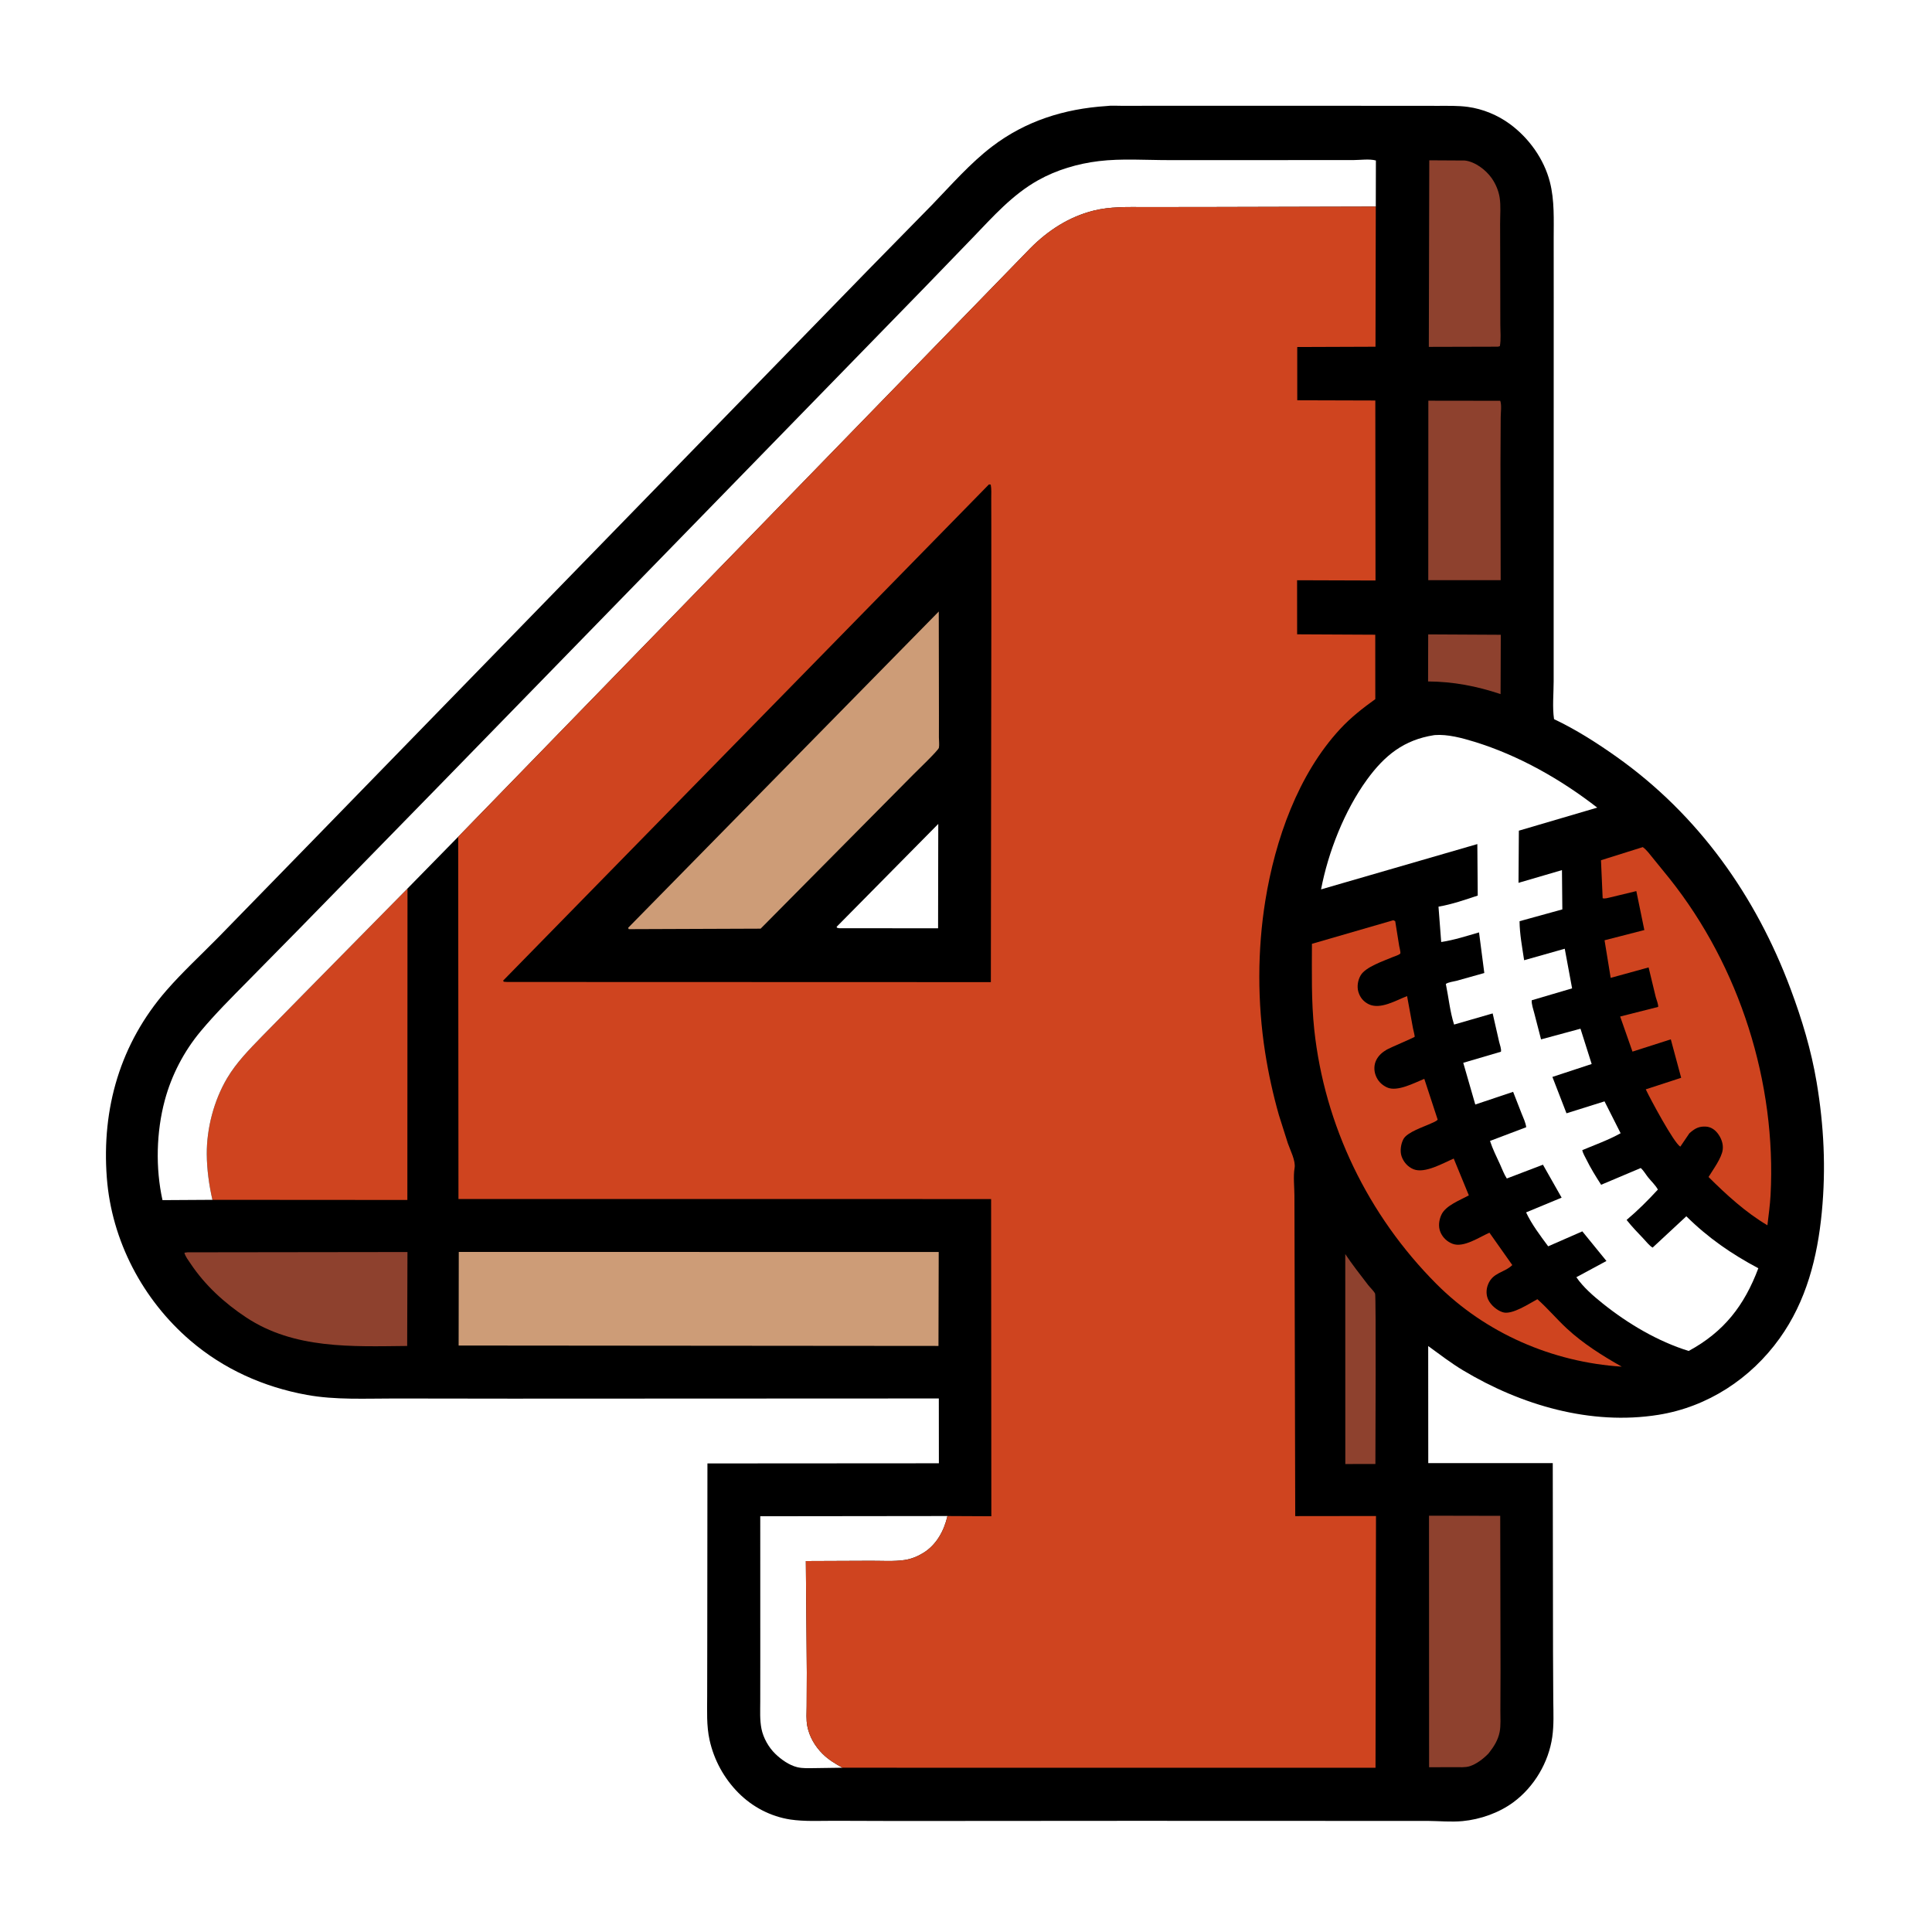
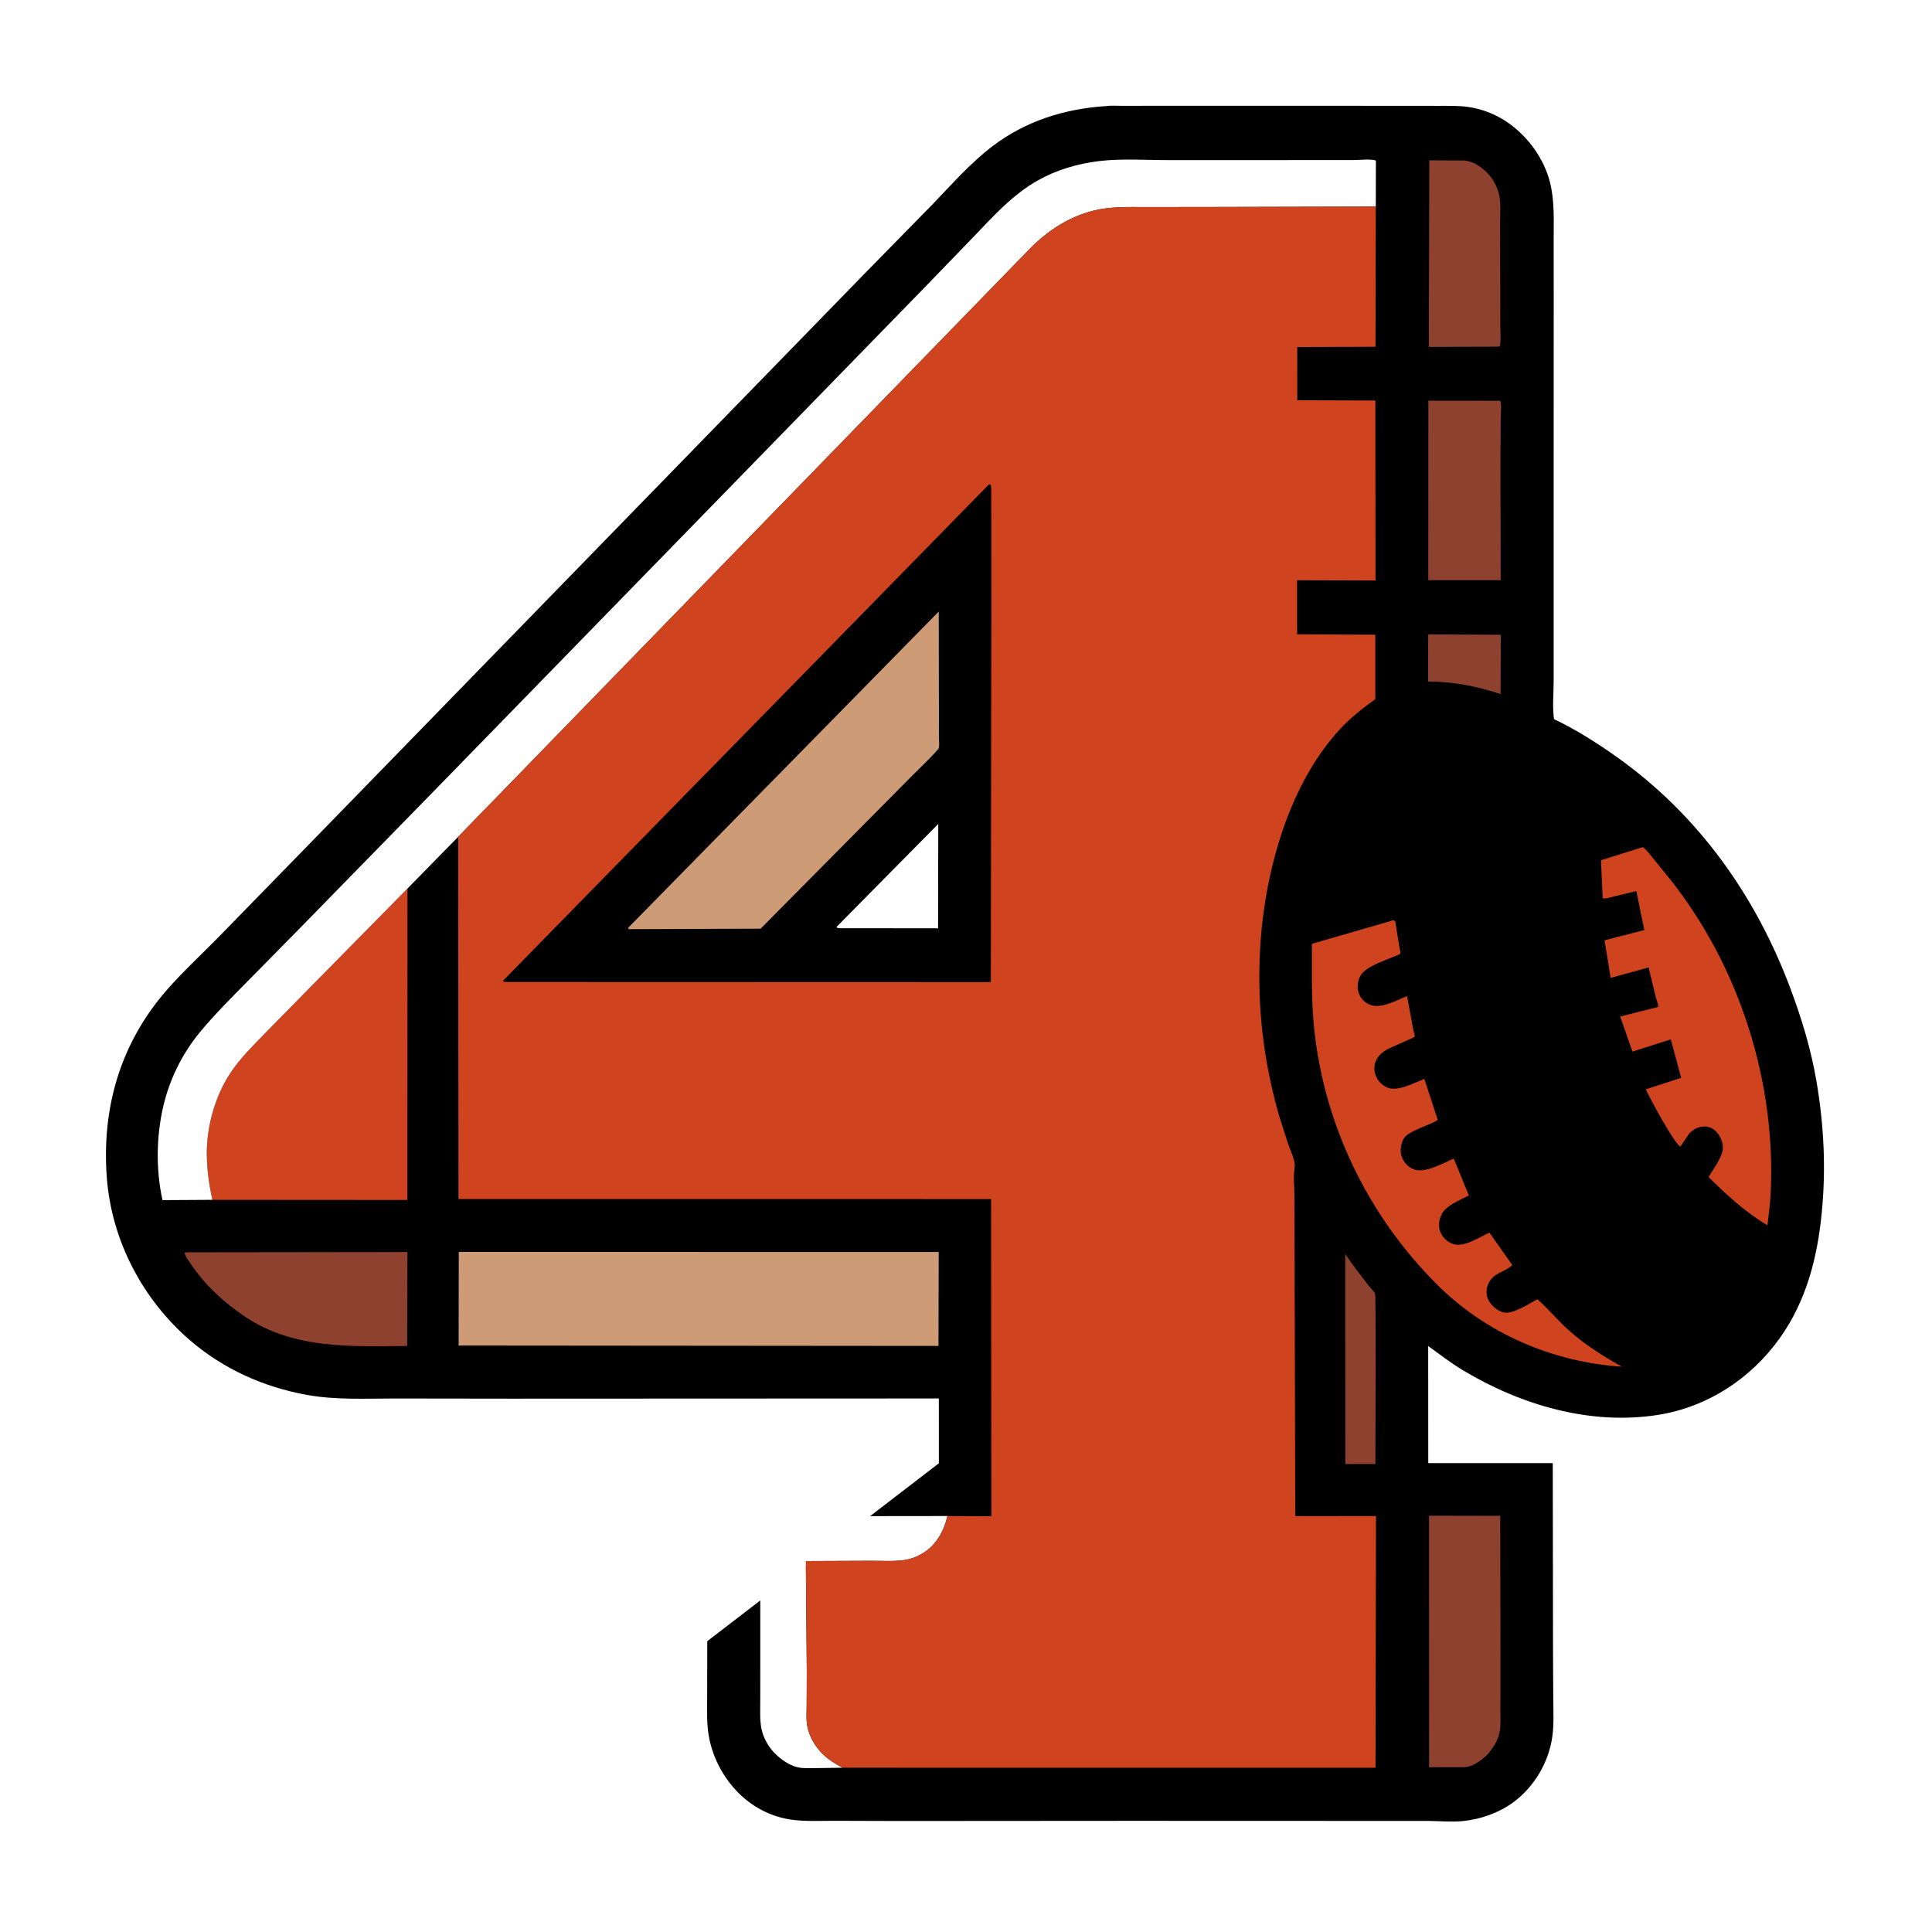
<svg xmlns="http://www.w3.org/2000/svg" version="1.1" style="display: block;" viewBox="0 0 2048 2048" width="1024" height="1024">
  <path transform="translate(0,0)" fill="rgb(255,255,255)" d="M -0 -0 L 2048 0 L 2048 2048 L -0 2048 L -0 -0 z" />
-   <path transform="translate(0,0)" fill="rgb(0,0,0)" d="M 1172.7 112.43 C 1177.91 111.695 1184.19 112.218 1189.49 112.176 L 1223.56 112.132 L 1336.84 112.136 L 1481.38 112.152 L 1524.26 112.208 C 1534.75 112.234 1545.51 111.887 1555.92 113.299 C 1571.86 115.461 1587.55 121.946 1600.5 131.444 C 1620.71 146.27 1636.67 168.509 1642.94 192.882 C 1648 212.547 1646.95 233.087 1646.97 253.201 L 1647 315.439 L 1646.94 633.321 L 1646.94 722.348 C 1646.94 735.105 1645.45 749.793 1647.35 762.334 C 1670.55 773.299 1693.09 787.685 1714.02 802.556 C 1800.41 863.941 1861.29 949.658 1898.16 1048.51 C 1910.2 1080.78 1919.98 1113.18 1925.71 1147.23 C 1933.46 1193.31 1935.66 1238.48 1931.19 1285 C 1926.58 1332.9 1914.84 1379.18 1886.4 1418.83 C 1855.8 1461.5 1810.15 1491.41 1758 1499.77 C 1686.18 1511.28 1612.35 1489.49 1550.84 1452.58 C 1538.06 1444.91 1526.01 1435.61 1513.95 1426.86 L 1514.02 1550.94 L 1645.99 1550.95 L 1646.27 1751.59 L 1646.54 1802.86 C 1646.68 1815.63 1647.27 1828.49 1645.48 1841.18 C 1641.66 1868.21 1626.27 1894.15 1604.36 1910.37 C 1589.05 1921.7 1569.27 1928.66 1550.34 1930.45 C 1538.28 1931.59 1525.6 1930.34 1513.46 1930.24 L 1446.76 1930.24 L 1201.18 1930.16 L 951.781 1930.33 L 884.14 1930.12 C 868.847 1930.11 852.943 1931 837.801 1928.77 C 816.905 1925.55 797.647 1915.49 782.764 1900.5 C 767.438 1885.07 756.884 1865.7 752.172 1844.5 C 748.808 1829.36 749.621 1813.6 749.63 1798.19 L 749.729 1739.72 L 749.91 1551.3 L 995.256 1551.14 L 995.195 1482.43 L 541.955 1482.62 L 418.728 1482.46 C 387.793 1482.43 355.646 1484.2 325.124 1478.63 C 279.566 1470.31 237.205 1451.42 201.898 1421.18 C 151.251 1377.8 118.314 1315.15 113.242 1248.52 C 107.639 1174.93 127.405 1106.22 176.368 1049.97 C 193.6 1030.18 213.435 1011.96 231.821 993.22 L 337.462 884.887 L 678.265 534.788 L 919.737 286.737 L 988.069 217.067 C 1008.31 196.118 1028.37 173.081 1051.56 155.375 C 1087.21 128.155 1128.29 115.344 1172.7 112.43 z" />
+   <path transform="translate(0,0)" fill="rgb(0,0,0)" d="M 1172.7 112.43 C 1177.91 111.695 1184.19 112.218 1189.49 112.176 L 1223.56 112.132 L 1336.84 112.136 L 1481.38 112.152 L 1524.26 112.208 C 1534.75 112.234 1545.51 111.887 1555.92 113.299 C 1571.86 115.461 1587.55 121.946 1600.5 131.444 C 1620.71 146.27 1636.67 168.509 1642.94 192.882 C 1648 212.547 1646.95 233.087 1646.97 253.201 L 1647 315.439 L 1646.94 633.321 L 1646.94 722.348 C 1646.94 735.105 1645.45 749.793 1647.35 762.334 C 1670.55 773.299 1693.09 787.685 1714.02 802.556 C 1800.41 863.941 1861.29 949.658 1898.16 1048.51 C 1910.2 1080.78 1919.98 1113.18 1925.71 1147.23 C 1933.46 1193.31 1935.66 1238.48 1931.19 1285 C 1926.58 1332.9 1914.84 1379.18 1886.4 1418.83 C 1855.8 1461.5 1810.15 1491.41 1758 1499.77 C 1686.18 1511.28 1612.35 1489.49 1550.84 1452.58 C 1538.06 1444.91 1526.01 1435.61 1513.95 1426.86 L 1514.02 1550.94 L 1645.99 1550.95 L 1646.27 1751.59 L 1646.54 1802.86 C 1646.68 1815.63 1647.27 1828.49 1645.48 1841.18 C 1641.66 1868.21 1626.27 1894.15 1604.36 1910.37 C 1589.05 1921.7 1569.27 1928.66 1550.34 1930.45 C 1538.28 1931.59 1525.6 1930.34 1513.46 1930.24 L 1446.76 1930.24 L 1201.18 1930.16 L 951.781 1930.33 L 884.14 1930.12 C 868.847 1930.11 852.943 1931 837.801 1928.77 C 816.905 1925.55 797.647 1915.49 782.764 1900.5 C 767.438 1885.07 756.884 1865.7 752.172 1844.5 C 748.808 1829.36 749.621 1813.6 749.63 1798.19 L 749.729 1739.72 L 995.256 1551.14 L 995.195 1482.43 L 541.955 1482.62 L 418.728 1482.46 C 387.793 1482.43 355.646 1484.2 325.124 1478.63 C 279.566 1470.31 237.205 1451.42 201.898 1421.18 C 151.251 1377.8 118.314 1315.15 113.242 1248.52 C 107.639 1174.93 127.405 1106.22 176.368 1049.97 C 193.6 1030.18 213.435 1011.96 231.821 993.22 L 337.462 884.887 L 678.265 534.788 L 919.737 286.737 L 988.069 217.067 C 1008.31 196.118 1028.37 173.081 1051.56 155.375 C 1087.21 128.155 1128.29 115.344 1172.7 112.43 z" />
  <path transform="translate(0,0)" fill="rgb(142,65,46)" d="M 1513.95 672.484 L 1590.9 672.887 L 1590.67 735.769 C 1565.23 727.282 1540.61 722.557 1513.82 722.357 L 1513.95 672.484 z" />
  <path transform="translate(0,0)" fill="rgb(142,65,46)" d="M 1426.04 1329.36 C 1433.48 1340.58 1442.04 1351.38 1450.22 1362.09 C 1452.24 1364.74 1456.24 1368.39 1457.65 1371.27 C 1458.82 1373.64 1457.95 1536.67 1457.98 1551.89 L 1426.09 1551.93 L 1426.04 1329.36 z" />
  <path transform="translate(0,0)" fill="rgb(142,65,46)" d="M 1515.09 169.934 L 1552.77 170.152 C 1563.66 171.417 1575.02 180 1581.24 188.859 C 1585.48 194.896 1588.59 202.237 1589.71 209.539 C 1591.05 218.259 1590.16 228.288 1590.18 237.139 L 1590.32 295.839 L 1590.4 343.893 C 1590.41 351.273 1591.27 359.703 1589.92 366.953 L 1587.92 367.5 L 1514.61 367.696 L 1515.09 169.934 z" />
  <path transform="translate(0,0)" fill="rgb(142,65,46)" d="M 1514.11 424.746 L 1590.31 424.849 C 1592.01 429.296 1590.83 437.386 1590.8 442.434 L 1590.56 491.433 L 1590.78 615.017 L 1514.03 614.975 L 1514.11 424.746 z" />
  <path transform="translate(0,0)" fill="rgb(142,65,46)" d="M 198.651 1327.5 L 431.925 1327.2 L 431.618 1426.77 C 373.135 1427.37 312.041 1430.27 261.045 1396.59 C 238.06 1381.41 217.245 1362.39 201.924 1339.36 C 199.765 1336.11 196.269 1331.72 195.5 1327.93 L 198.651 1327.5 z" />
  <path transform="translate(0,0)" fill="rgb(255,255,255)" d="M 893.086 1873.86 L 863.559 1874.28 C 857.558 1874.31 850.916 1874.72 845.073 1873.28 C 836.553 1871.19 828.136 1865.22 821.863 1859.14 C 814.805 1852.31 809.161 1842.33 807.207 1832.67 C 805.287 1823.17 805.897 1813.3 805.896 1803.67 L 805.934 1759.92 L 805.905 1607.29 L 1004.34 1607.06 C 1000.81 1622.49 992.796 1637.38 979.061 1645.95 C 972.905 1649.8 966.155 1652.59 958.946 1653.67 C 947.542 1655.36 934.808 1654.45 923.244 1654.5 L 854.223 1654.78 L 855.236 1772.83 L 855.075 1808.49 C 855.024 1815.47 854.435 1822.88 855.763 1829.74 C 857.942 1841.02 864.03 1851.32 872.157 1859.35 C 878.155 1865.27 885.71 1869.87 893.086 1873.86 z" />
  <path transform="translate(0,0)" fill="rgb(142,65,46)" d="M 1514.81 1606.7 L 1590.29 1606.85 L 1590.62 1772.01 L 1590.46 1813.47 C 1590.41 1820.71 1591.08 1828.98 1589.67 1836.04 C 1587.94 1844.76 1583.46 1851.68 1578.08 1858.52 L 1576.94 1859.7 C 1571.91 1864.76 1564.88 1870.04 1558.06 1872.24 C 1553.2 1873.8 1547.33 1873.25 1542.27 1873.28 L 1514.89 1873.35 L 1514.81 1606.7 z" />
  <path transform="translate(0,0)" fill="rgb(207,68,31)" d="M 1741.41 897.97 C 1745.53 900.821 1749.05 905.863 1752.23 909.716 L 1769.92 931.5 C 1844.19 1024.84 1883.21 1147.8 1876.86 1267 C 1876.3 1277.6 1874.74 1288.3 1873.53 1298.85 C 1850.49 1285.21 1830 1266.46 1811.13 1247.66 C 1815.78 1239.94 1825.15 1227.55 1826.18 1218.48 C 1826.88 1212.29 1824.46 1206.03 1820.66 1201.22 C 1817.62 1197.36 1813.45 1194.57 1808.46 1194.26 C 1801.34 1193.8 1796.98 1195.98 1791.77 1200.51 L 1790.79 1201.38 L 1781.25 1215.45 C 1774.69 1212.28 1748.63 1163.51 1744.58 1154.74 L 1782.11 1142.51 L 1771.12 1101.74 L 1730.49 1114.76 L 1717.44 1077.56 L 1757.68 1067.37 C 1758.2 1065.25 1755.8 1059.38 1755.18 1057 L 1747.59 1025.51 L 1707.39 1036.57 L 1700.89 996.729 L 1743.07 985.889 L 1734.58 944.596 L 1707 951.256 C 1704.55 951.775 1701.31 952.902 1698.89 952.169 L 1697.11 911.888 L 1741.41 897.97 z" />
  <path transform="translate(0,0)" fill="rgb(207,68,31)" d="M 1476.93 975.5 C 1477.65 975.75 1478.31 976.156 1478.99 976.5 L 1483.15 1002.5 C 1483.43 1004.28 1484.75 1008.98 1484.43 1010.57 C 1484.36 1010.93 1483.98 1011.17 1483.68 1011.39 C 1481.92 1012.69 1478.59 1013.59 1476.54 1014.47 C 1466.85 1018.63 1447.69 1024.87 1442.39 1033.85 C 1439.43 1038.88 1438.27 1045.62 1439.88 1051.25 C 1441.6 1057.25 1445.36 1061.86 1450.96 1064.55 C 1463.3 1070.46 1479.92 1060.39 1491.57 1055.9 L 1497.81 1089.96 C 1498.05 1091.18 1499.88 1098.31 1499.6 1099.07 C 1499.35 1099.72 1473.36 1110.71 1470.31 1112.48 C 1465.4 1115.32 1461.36 1118.72 1458.82 1123.89 C 1456.48 1128.66 1456.35 1134.51 1458.12 1139.5 C 1460.27 1145.59 1464.41 1149.94 1470.23 1152.67 C 1481.1 1157.78 1499.51 1147.73 1509.82 1143.62 L 1524 1186.87 C 1522.45 1188.75 1519.17 1189.82 1516.94 1190.88 C 1509.41 1194.46 1491.73 1200 1487.7 1207.48 C 1484.96 1212.55 1483.85 1220.14 1485.71 1225.67 C 1487.78 1231.82 1492.41 1237.03 1498.42 1239.46 C 1510.35 1244.27 1529.63 1233.01 1541.01 1228.13 L 1557.03 1267.13 C 1547.86 1272.22 1532.49 1277.8 1527.93 1287.72 C 1525.33 1293.38 1524.45 1300.11 1526.85 1305.95 C 1529.24 1311.79 1533.93 1316.25 1539.84 1318.49 C 1551.53 1322.91 1568.2 1311.35 1578.89 1306.72 L 1603.1 1341.03 C 1594.49 1349.36 1582.32 1348.63 1577.24 1361.97 C 1575.32 1367 1575.25 1372.85 1577.6 1377.74 C 1580.44 1383.62 1586.95 1389.24 1593.24 1391.1 C 1603.04 1393.99 1621.31 1381.66 1629.7 1377.21 C 1640.68 1386.93 1650.19 1398.35 1660.96 1408.32 C 1678.27 1424.35 1698.66 1437.15 1719.14 1448.72 C 1645.61 1443.97 1574.71 1413.31 1522.44 1360.8 C 1450.2 1288.24 1404.02 1193.15 1393.14 1091.18 C 1389.94 1061.11 1390.68 1030.69 1390.71 1000.49 L 1476.93 975.5 z" />
  <path transform="translate(0,0)" fill="rgb(207,68,31)" d="M 431.967 941.858 L 431.818 1272.01 L 225.179 1271.87 C 221.573 1256.11 219.329 1239.79 219.197 1223.6 C 218.972 1196.22 226.768 1166.5 240.719 1142.97 C 250.635 1126.25 264.159 1112.55 277.6 1098.7 L 321.581 1053.92 L 431.967 941.858 z" />
  <path transform="translate(0,0)" fill="rgb(205,156,119)" d="M 486.319 1327.09 L 995.079 1327.17 L 994.819 1426.75 L 486.171 1426.32 L 486.319 1327.09 z" />
-   <path transform="translate(0,0)" fill="rgb(255,255,255)" d="M 1520.07 779.32 L 1520.98 779.206 C 1534.54 778.131 1550.22 782.406 1563.03 786.347 C 1609.8 800.732 1654.56 826.14 1693.14 856.113 L 1610.06 880.555 L 1609.68 935.842 L 1655.74 922.357 L 1656.14 963.999 L 1610.79 976.504 C 1610.88 990.077 1613.64 1004.45 1615.64 1017.88 L 1658.7 1005.7 L 1666.49 1047.7 L 1623.69 1060.33 C 1623.38 1064.49 1625.34 1069.87 1626.37 1073.93 L 1633.58 1101.79 L 1675.38 1090.47 L 1687.24 1127.88 L 1645.61 1141.58 L 1660.54 1180.14 L 1700.86 1167.49 L 1717.93 1201.27 C 1705.26 1208.39 1690.7 1213.55 1677.3 1219.18 C 1677.86 1222.43 1680.01 1225.84 1681.47 1228.81 C 1686.12 1238.26 1691.56 1247.07 1697.27 1255.9 L 1739.3 1238.15 C 1742.34 1240.93 1744.47 1244.77 1747.03 1248 C 1750.38 1252.21 1754.87 1256.28 1757.42 1261 C 1746.72 1272.57 1736.32 1283.04 1724.27 1293.18 C 1729.87 1300.28 1736.11 1306.73 1742.34 1313.27 C 1745.14 1316.2 1748.34 1320.5 1751.85 1322.51 L 1787.58 1289.31 C 1810.58 1312.11 1835.4 1329.25 1863.9 1344.4 C 1849.08 1383.92 1827.49 1411.77 1790.07 1432.08 C 1757.39 1421.96 1725.66 1403.16 1699.06 1381.84 C 1689.11 1373.86 1678.21 1364.5 1671.01 1353.89 L 1702.89 1336.69 L 1677.33 1305.29 L 1641.13 1321.14 C 1632.8 1309.88 1623.64 1297.86 1617.73 1285.17 L 1655.39 1269.56 L 1635.59 1234.64 L 1597.3 1249.25 C 1594.39 1244.92 1592.38 1239.26 1590.19 1234.48 C 1586.38 1226.19 1582.31 1218.14 1579.47 1209.44 L 1617.85 1194.9 C 1617.27 1190.09 1614.75 1184.87 1612.95 1180.38 L 1603.97 1157.38 L 1563.86 1170.84 L 1551.11 1126.61 L 1591.05 1114.87 C 1591.71 1112.1 1589.88 1107.5 1589.19 1104.56 L 1582.29 1074.26 L 1541.39 1086.08 C 1537.03 1072.45 1535.56 1057.11 1532.65 1043.03 C 1535.36 1041.08 1540.7 1040.57 1544 1039.69 L 1573.43 1031.43 L 1567.83 988.374 C 1554.66 992.212 1541.3 996.532 1527.73 998.572 L 1524.86 961.108 C 1539.21 958.622 1552.68 953.9 1566.46 949.361 L 1566.04 894.751 L 1400.38 942.788 C 1407.93 903.199 1425.23 859.266 1448.97 826.561 C 1467.8 800.628 1488.25 784.31 1520.07 779.32 z" />
  <path transform="translate(0,0)" fill="rgb(255,255,255)" d="M 225.179 1271.87 L 172.245 1272.19 C 164.735 1238.23 165.674 1199.84 174.721 1166.24 C 181.87 1139.69 194.978 1114.48 212.572 1093.36 C 228.156 1074.66 245.687 1057.23 262.783 1039.89 L 317.725 984.085 L 465.933 832.445 L 879.021 408.5 L 980.534 304.302 L 1031 252.086 C 1052.64 229.644 1072.98 206.458 1100.5 191.041 C 1120.16 180.03 1142.56 173.464 1164.87 170.774 C 1188.79 167.888 1214.62 169.74 1238.73 169.728 L 1381.23 169.71 L 1434.61 169.686 C 1441.79 169.661 1451.75 168.226 1458.51 170.132 L 1458.39 218.99 L 1273.53 219.449 L 1213.32 219.485 C 1195.17 219.494 1176.76 218.836 1159.02 223.322 C 1133.08 229.881 1111 244.24 1092.3 263.033 L 485.696 887.029 L 431.967 941.858 L 321.581 1053.92 L 277.6 1098.7 C 264.159 1112.55 250.635 1126.25 240.719 1142.97 C 226.768 1166.5 218.972 1196.22 219.197 1223.6 C 219.329 1239.79 221.573 1256.11 225.179 1271.87 z" />
  <path transform="translate(0,0)" fill="rgb(207,68,31)" d="M 485.696 887.029 L 1092.3 263.033 C 1111 244.24 1133.08 229.881 1159.02 223.322 C 1176.76 218.836 1195.17 219.494 1213.32 219.485 L 1273.53 219.449 L 1458.39 218.99 L 1458.08 367.544 L 1375.12 367.849 L 1375.15 424.309 L 1457.9 424.55 L 1458.1 615.352 L 1374.97 615.081 L 1375.01 672.403 L 1457.83 672.821 L 1457.88 741.101 C 1444.48 750.756 1431.89 760.584 1420.61 772.76 C 1375.9 821.02 1351.74 890.306 1341.35 954.406 C 1332.82 1007.11 1332.84 1062.65 1341.06 1115.38 C 1344.58 1137.96 1349.45 1160.06 1355.69 1182.04 L 1365.18 1211.96 C 1367.75 1219.39 1373.64 1230.51 1372.31 1238.19 C 1370.79 1247 1372.13 1258.35 1372.15 1267.38 L 1372.35 1343.74 L 1373 1607.14 L 1458.61 1607.03 L 1458.1 1873.92 L 893.086 1873.86 C 885.71 1869.87 878.155 1865.27 872.157 1859.35 C 864.03 1851.32 857.942 1841.02 855.763 1829.74 C 854.435 1822.88 855.024 1815.47 855.075 1808.49 L 855.236 1772.83 L 854.223 1654.78 L 923.244 1654.5 C 934.808 1654.45 947.542 1655.36 958.946 1653.67 C 966.155 1652.59 972.905 1649.8 979.061 1645.95 C 992.796 1637.38 1000.81 1622.49 1004.34 1607.06 L 1050.86 1607.29 L 1050.61 1271.05 L 485.994 1271 L 485.696 887.029 z" />
  <path transform="translate(0,0)" fill="rgb(0,0,0)" d="M 1048.32 513.5 L 1050.21 513.688 C 1051.13 518.409 1050.72 523.688 1050.75 528.488 L 1050.82 557.298 L 1050.85 657.546 L 1050.35 1041.09 L 537.5 1040.93 L 534 1040.68 L 533.342 1039.5 L 1048.32 513.5 z" />
  <path transform="translate(0,0)" fill="rgb(255,255,255)" d="M 994.601 873.39 L 994.402 984.023 L 889.5 983.965 L 887.337 983.471 L 886.816 982.5 L 994.601 873.39 z" />
  <path transform="translate(0,0)" fill="rgb(205,156,119)" d="M 995.136 648.226 L 995.312 758.376 L 995.279 781.721 C 995.274 784.906 995.891 789.65 995.262 792.692 C 994.693 795.447 971.139 818.004 967.918 821.285 L 806.303 984.419 L 666.5 984.949 C 666.194 984.521 666.066 983.99 665.874 983.5 L 995.136 648.226 z" />
</svg>